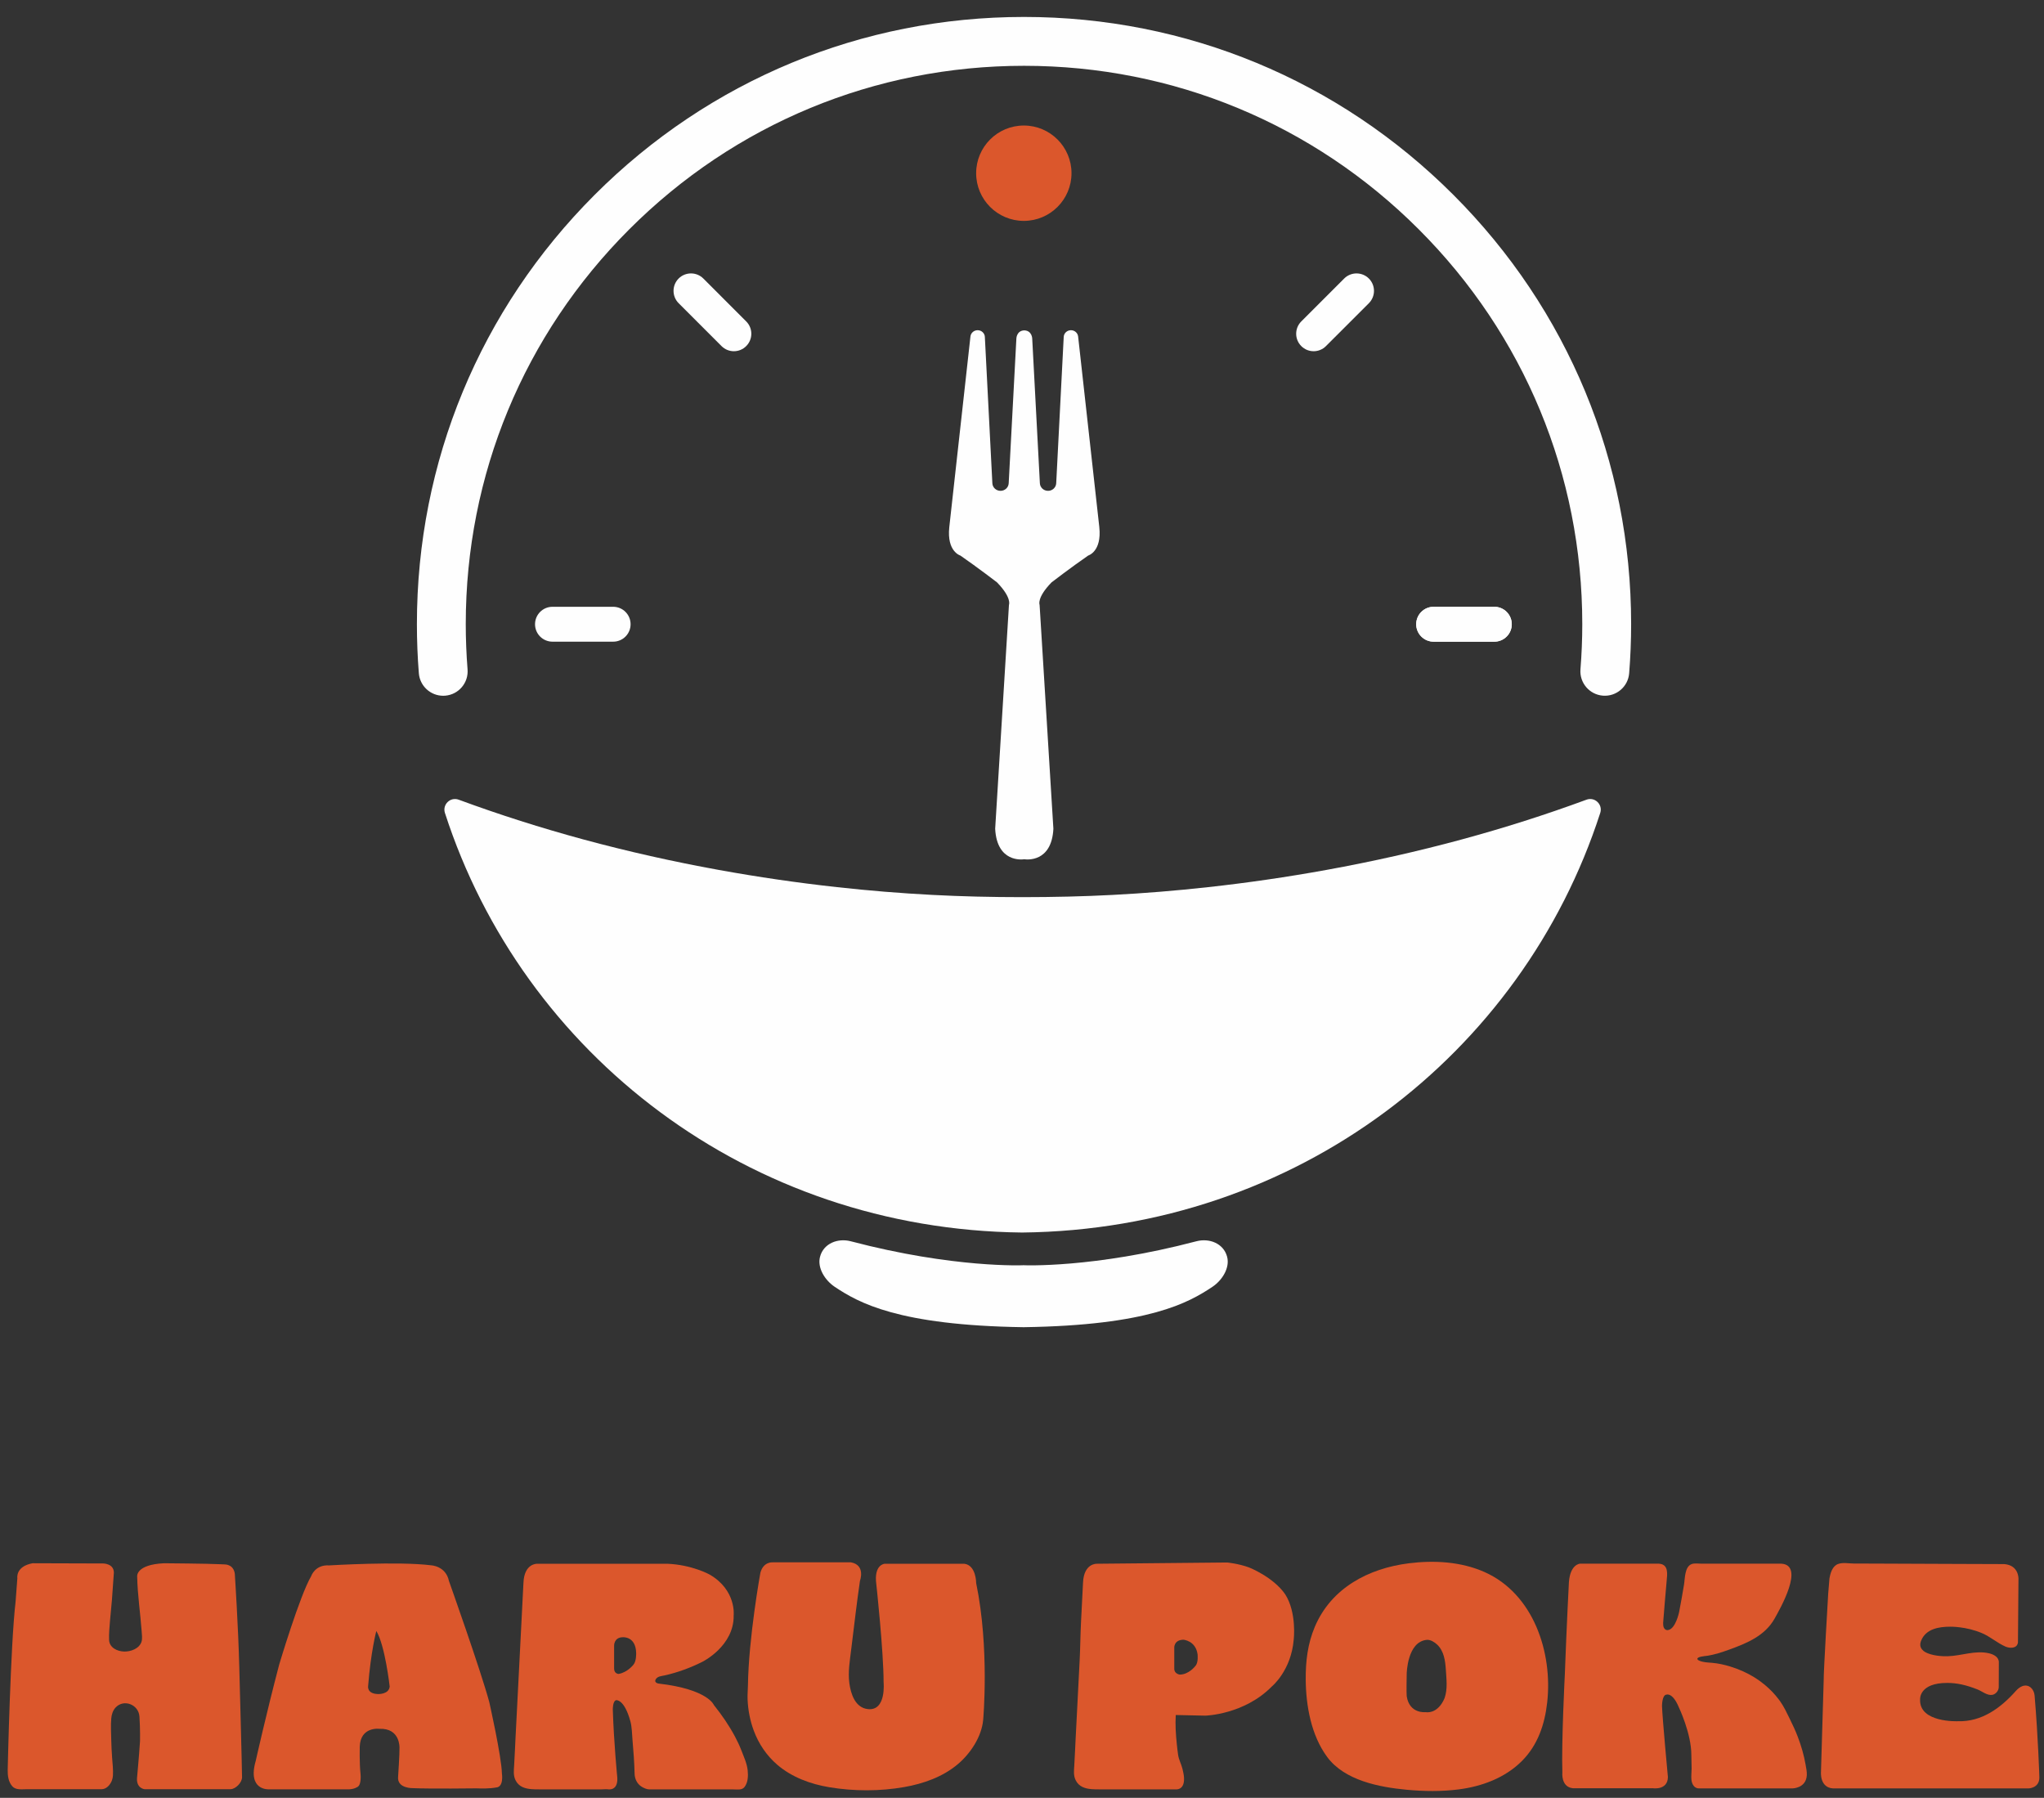
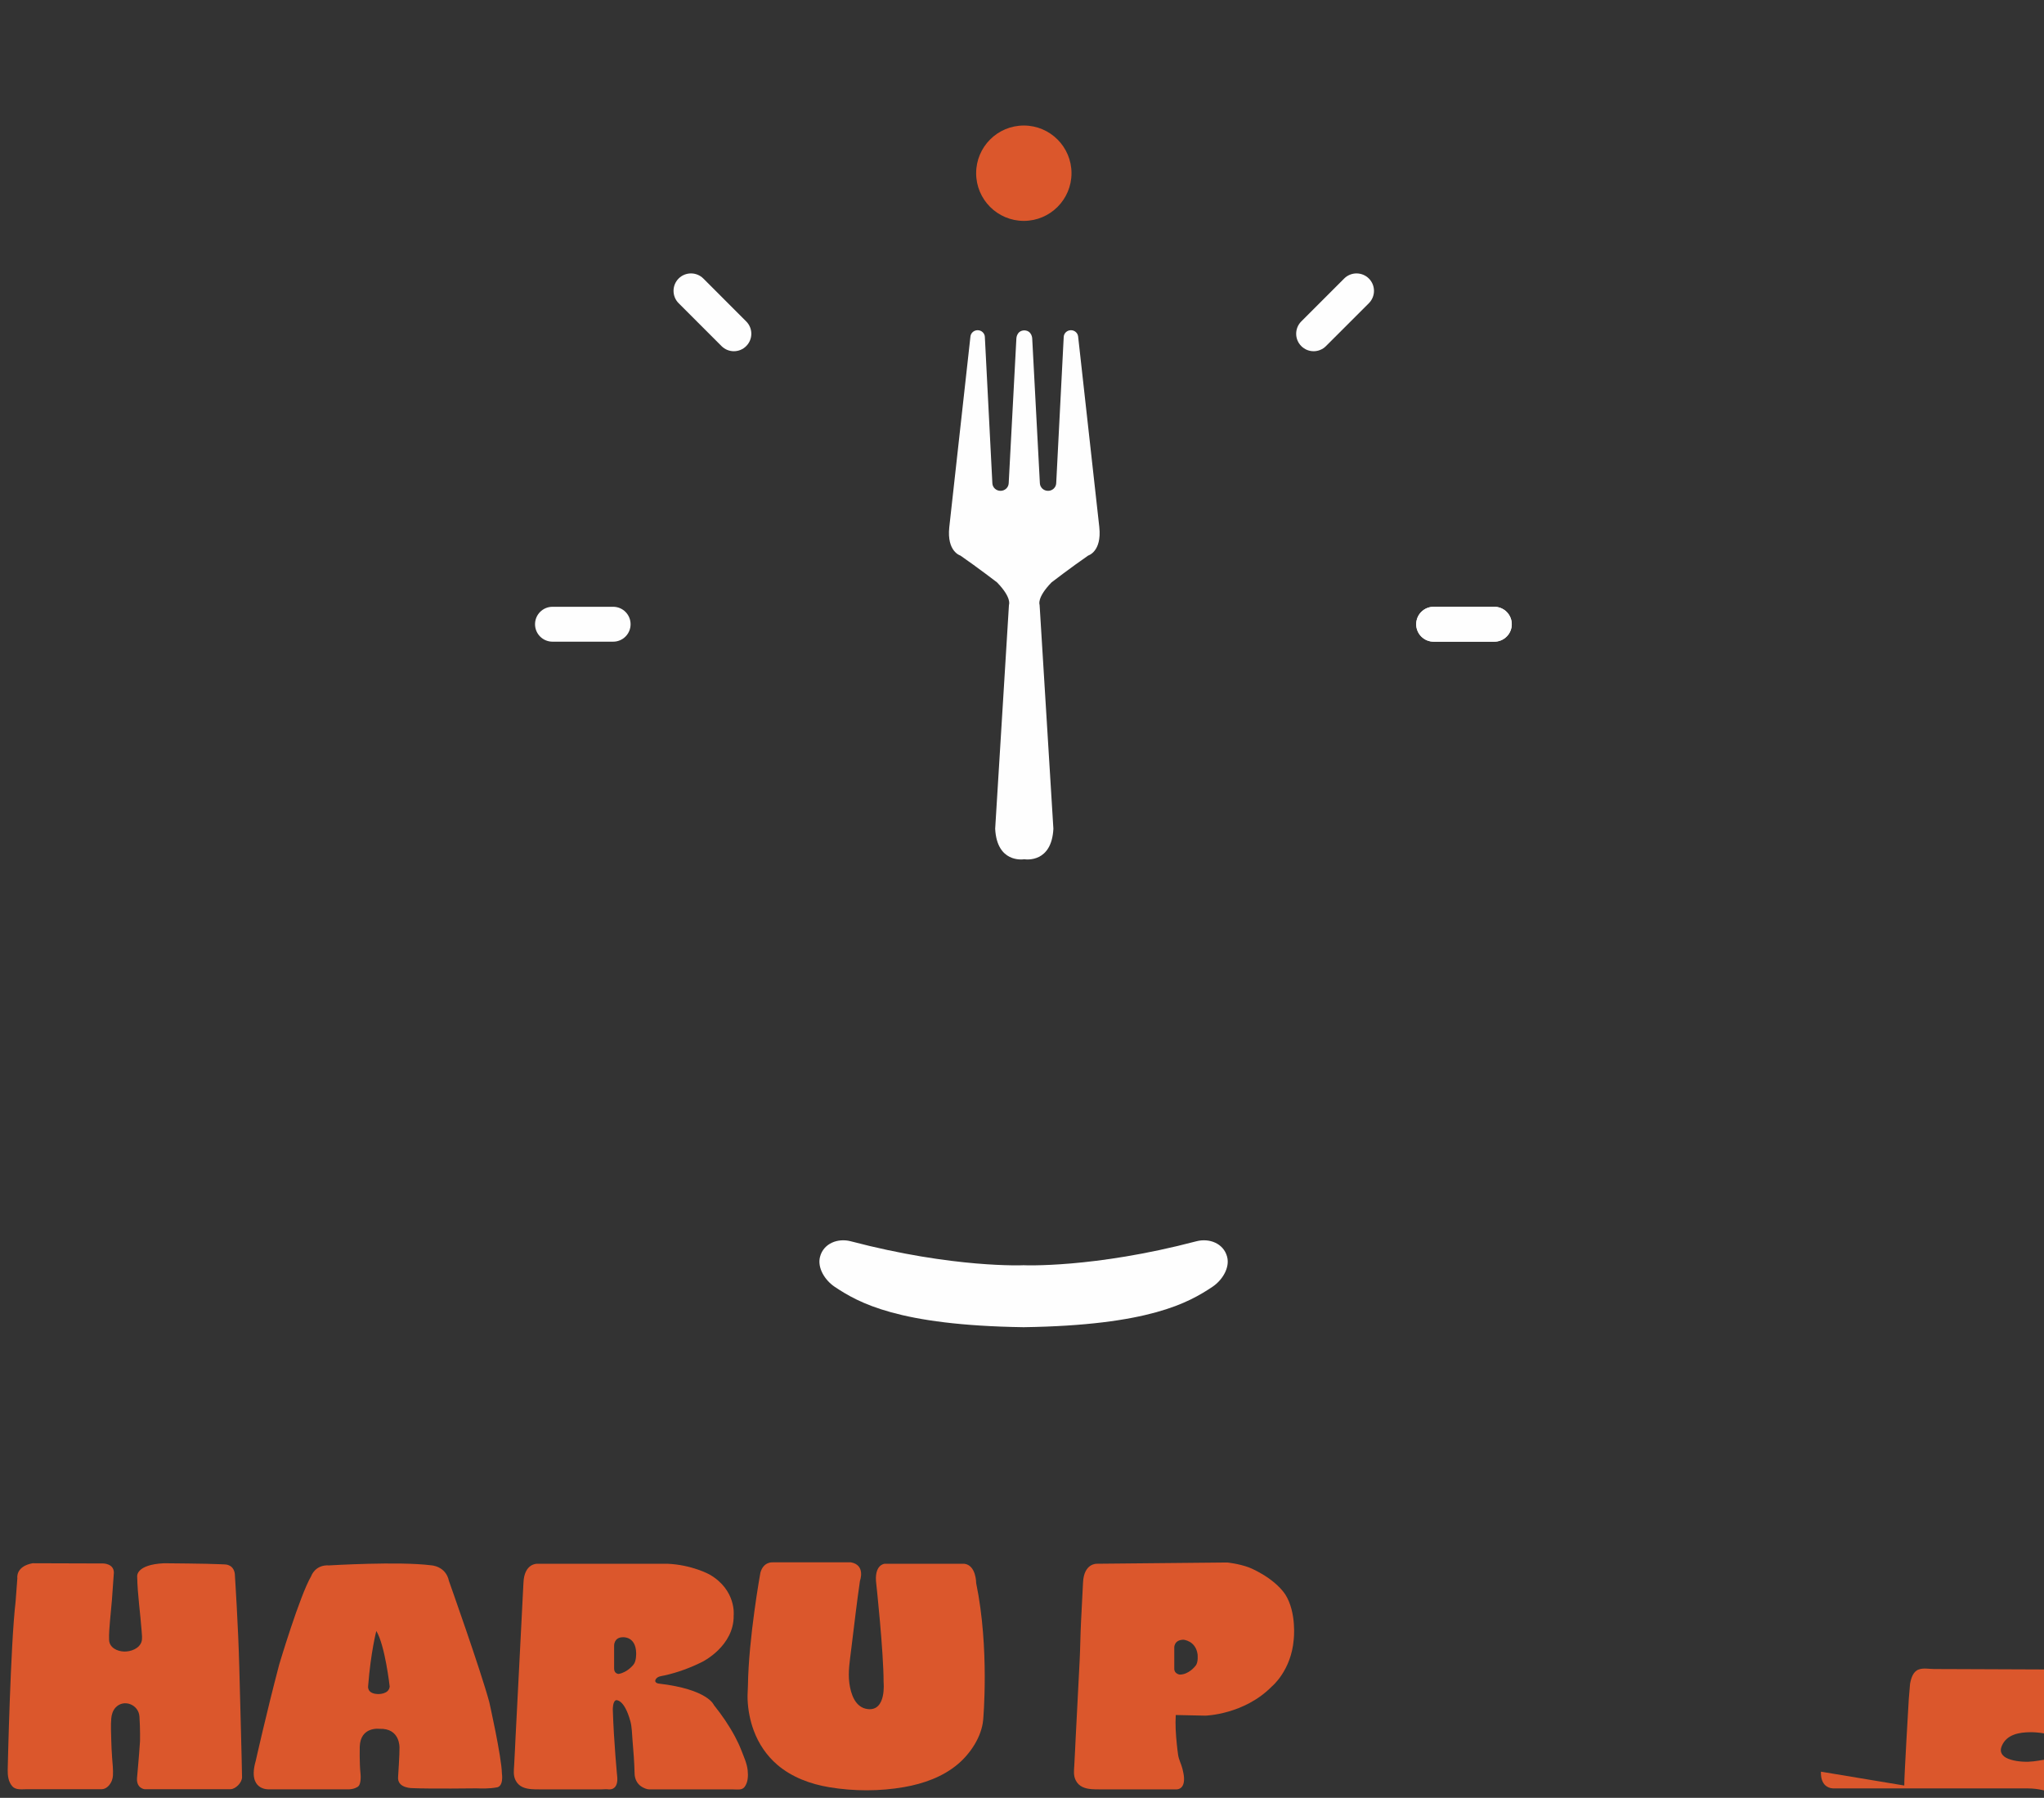
<svg xmlns="http://www.w3.org/2000/svg" version="1.2" viewBox="0 0 830 730" width="830" height="730">
  <rect x="0" y="0" width="830" height="730" fill="#333333" stroke="none" />
  <style>
		.s0 { fill: #fefefe } 
		.s1 { fill: #db572c } 
	</style>
  <g id="레이어 1">
    <g id="&lt;Group&gt;">
-       <path id="&lt;Path&gt;" class="s0" d="m179.96 282.51c-5.12 0-9.46-3.94-9.88-9.13-0.53-6.6-0.79-13.32-0.79-19.97 0-65.85 25.64-127.76 72.2-174.32 46.57-46.57 108.48-72.21 174.33-72.21 65.85 0 127.76 25.64 174.32 72.21 46.57 46.56 72.21 108.47 72.21 174.32 0 6.65-0.27 13.37-0.8 19.97-0.44 5.46-5.22 9.52-10.68 9.09-5.46-0.44-9.53-5.22-9.1-10.68 0.49-6.07 0.74-12.26 0.74-18.38 0-60.55-23.58-117.48-66.4-160.29-42.81-42.82-99.74-66.4-160.29-66.4-60.55 0-117.48 23.58-160.3 66.4-42.81 42.81-66.39 99.74-66.39 160.29 0 6.12 0.25 12.31 0.73 18.39 0.44 5.46-3.63 10.24-9.09 10.68q-0.41 0.03-0.81 0.03z" />
      <path id="&lt;Path&gt;" class="s1" d="m435.1 70.33c0 10.69-8.67 19.36-19.36 19.36-10.69 0-19.36-8.67-19.36-19.36 0-10.69 8.67-19.36 19.36-19.36 10.69 0 19.36 8.67 19.36 19.36z" />
      <path id="&lt;Path&gt;" class="s0" d="m248.98 260.55h-24.63c-3.92 0-7.09-3.17-7.09-7.08 0-3.92 3.17-7.09 7.09-7.09h24.63c3.91 0 7.08 3.17 7.08 7.09 0 3.91-3.17 7.08-7.08 7.08z" />
      <path id="&lt;Path&gt;" class="s0" d="m606.79 260.55h-24.63c-3.91 0-7.09-3.17-7.09-7.08 0-3.92 3.18-7.09 7.09-7.09h24.63c3.91 0 7.09 3.17 7.09 7.09 0 3.91-3.18 7.08-7.09 7.08z" />
      <path id="&lt;Path&gt;" class="s0" d="m606.79 260.55h-24.63c-3.91 0-7.09-3.17-7.09-7.08 0-3.92 3.18-7.09 7.09-7.09h24.63c3.91 0 7.09 3.17 7.09 7.09 0 3.91-3.18 7.08-7.09 7.08z" />
      <path id="&lt;Path&gt;" class="s0" d="m533.42 142.61c-1.81 0-3.63-0.69-5.01-2.08-2.77-2.77-2.77-7.25 0-10.02l17.42-17.42c2.76-2.76 7.25-2.76 10.02 0 2.77 2.77 2.77 7.26 0 10.03l-17.42 17.41c-1.38 1.39-3.2 2.08-5.01 2.08z" />
      <path id="&lt;Path&gt;" class="s0" d="m298 142.61c-1.81 0-3.62-0.69-5.01-2.08l-17.41-17.41c-2.77-2.77-2.77-7.26-0.01-10.03 2.77-2.76 7.26-2.76 10.03 0l17.41 17.42c2.77 2.77 2.77 7.25 0 10.02-1.38 1.39-3.19 2.08-5.01 2.08z" />
-       <path id="&lt;Path&gt;" class="s0" d="m644.22 324.71c-16.62 6.13-33.52 11.49-50.61 16.13-18.11 4.91-36.44 9.02-54.91 12.37q-23.99 4.36-48.23 7.02-19.33 2.14-38.74 3.15c-11.85 0.62-23.76 0.89-36.67 0.9-12.56-0.01-24.47-0.28-36.31-0.9q-19.42-1.01-38.75-3.15-24.24-2.66-48.23-7.02c-18.46-3.35-36.79-7.46-54.91-12.37-17.09-4.64-33.99-10-50.6-16.13-3.38-1.25-6.69 1.95-5.59 5.38 31.69 98.04 123.27 169.16 234.34 170.37q0.03 0 0.05 0 0.03 0 0.05 0c111.42-1.21 203-72.33 234.69-170.37 1.11-3.43-2.2-6.63-5.58-5.38z" />
      <path id="&lt;Path&gt;" class="s0" d="m446.4 214.11l-8.61-77.48c-0.16-1.45-1.42-2.55-2.92-2.55-1.56 0-2.85 1.2-2.93 2.72l-3.05 59.44c-0.09 1.75-1.6 3.11-3.4 3.06-1.73-0.04-3.14-1.37-3.23-3.06l-3.11-58.79c0 0-0.08-3.16-3.16-3.3v-0.01q-0.03 0-0.06 0.01-0.03-0.01-0.05-0.01v0.01c-3.09 0.14-3.16 3.3-3.16 3.3l-3.12 58.79c-0.09 1.69-1.5 3.02-3.23 3.06-1.8 0.05-3.31-1.31-3.4-3.06l-3.05-59.44c-0.07-1.52-1.36-2.72-2.93-2.72-1.5 0-2.76 1.1-2.92 2.55l-8.6 77.48c-1.04 9.89 4.5 11.46 4.5 11.46 7.16 4.95 14.89 10.9 14.89 10.9 6.12 6.3 4.85 9.11 4.85 9.11l-5.6 90.93c0.71 13.82 11.02 12.51 11.82 12.38 0.81 0.13 11.12 1.44 11.82-12.38l-5.6-90.93c0 0-1.27-2.81 4.85-9.11 0 0 7.73-5.95 14.89-10.9 0 0 5.55-1.57 4.51-11.46z" />
      <path id="&lt;Path&gt;" class="s0" d="m498.29 510.3c-1.45-5.48-7.29-7.65-12.47-6.29-41.94 11.03-70.18 9.73-70.18 9.73q0 0 0 0 0 0 0 0c0 0-28.25 1.3-70.18-9.73-5.19-1.36-11.03 0.81-12.47 6.29-1.19 4.47 1.97 9.54 5.96 12.21 9.68 6.45 25.79 15.65 76.69 16.39q0 0 0-0.07 0 0.07 0 0.07c50.89-0.74 67-9.94 76.68-16.39 4-2.67 7.16-7.74 5.97-12.21z" />
    </g>
    <g id="&lt;Group&gt;">
      <path id="&lt;Path&gt;" class="s1" d="m45.87 720.86q-0.05 1.07-0.45 2.14c-0.67 1.71-2.18 3.5-4.19 3.5q-4.08 0-8.17 0-7.85 0-15.69 0-3.28 0-6.55 0c-1.93 0-4.4 0.41-5.82-1.18-1.62-1.83-1.92-4.39-1.87-6.75 0 0 1.13-50.85 3.2-68.18l0.72-9.59c0 0-0.81-4.74 6.16-6.05l28.7 0.09c0 0 4.33 0 4.33 3.74q-0.39 5.54-0.79 11.08c-0.2 2.83-0.59 5.74-0.79 8.57-0.18 2.52-0.47 5.15-0.36 7.66 0.14 3.17 3.31 4.62 6.08 4.71 2.67 0.09 6.21-1.18 7.08-3.97 0.4-1.27 0.16-3.01 0.06-4.35-0.55-7.41-1.66-14.62-1.82-22.22 0 0-0.54-4.77 10.89-5.31 0 0 18.18 0.14 22.51 0.38l2.27 0.1c0 0 4.05-0.07 4.04 4.78 0 0 1.32 20.1 1.75 36.65 0 0 1.13 41.77 1.13 44.98 0 2.2-2.65 4.86-4.75 4.86q-8.34-0.01-16.67 0-7.74 0-15.47 0-1.34 0-2.68 0c0 0-3.34-0.32-3.08-4.48 0 0 0.81-8.7 1.22-14.96 0 0 0.12-4.77-0.23-10.08-0.33-4.86-6.35-7.24-9.69-3.65-1.12 1.21-1.62 2.85-1.76 4.47-0.24 2.88-0.06 5.77 0 8.65q0.09 3.71 0.36 7.41c0.16 2.3 0.47 4.69 0.33 7z" />
      <path id="&lt;Compound Path&gt;" fill-rule="evenodd" class="s1" d="m201.37 725.81c0 0-2.37 0.58-7.91 0.34 0 0-18.87 0.24-25.7-0.08 0 0-6.59 0.24-6.1-4.66 0 0 0.64-9.48 0.56-11.8 0 0 0.32-7.95-8.11-7.63 0 0-7.79-1.05-8.03 7.3 0 0-0.16 6.59 0.32 11.01 0 0 0.45 4.08-1.06 5.17 0 0-1.6 1.27-4.57 1.08h-31.65c0 0-8.75 0.55-5.28-11.54 0 0 4.38-19.56 9.53-39.11 0 0 8.36-28.05 12.99-35.9 0 0 1.54-4.76 7.33-4.37 0 0 28.31-1.72 41.43-0.03 0 0 5.9 0.25 7.18 6.34 0 0 12.77 35.89 16.37 49.14 0 0 5.02 22.26 5.14 29.08 0 0 0.9 5.53-2.44 5.66zm-43.13-40.98c0 0-1.86-16.73-5.43-22.58 0 0-2.25 8.52-3.32 22.31 0 0-0.64 3.17 3.99 3.3 0 0 4.42 0.2 4.76-3.03z" />
      <path id="&lt;Compound Path&gt;" fill-rule="evenodd" class="s1" d="m302.36 725.56c-1.06 1.41-2.89 1.02-4.46 1.02q-1.38 0-2.76 0-3.64 0-7.28 0-8.07-0.01-16.15-0.01-4.05 0-8.1-0.01c-1.05 0-2.36-0.61-3.22-1.18-1.74-1.16-2.65-3.12-2.7-5.17-0.11-4.57-0.45-9.07-0.85-13.63-0.21-2.47-0.21-5.27-0.87-7.68-2.51-9.13-5.77-8.55-5.77-8.55-1.43 0.35-1.36 3.75-1.36 3.75 0.39 13.15 1.83 27.78 1.83 27.78 0.27 5.31-3.56 4.68-3.56 4.68-0.88-0.14-1.9 0-2.78 0q-6.32 0-12.64 0-6.42 0-12.84 0c-0.99 0-2.05 0-3.08-0.09-2.63-0.22-5.15-0.98-6.45-3.66-0.93-1.91-0.68-3.85-0.55-5.89 0.23-3.84 0.39-7.69 0.58-11.54q0.38-7.39 0.76-14.78 0.42-8.29 0.85-16.57 0.39-7.73 0.79-15.46 0.29-5.7 0.58-11.41 0.12-2.22 0.23-4.45c0.31-8.11 5.69-7.76 5.69-7.76h52.69c10.05 0.4 17.19 4.37 17.19 4.37 10.98 6.34 9.79 16.62 9.79 16.62 0.22 12.39-12.61 18.78-12.61 18.78-4.9 2.46-10.11 4.39-15.47 5.58-1.32 0.29-2.82 0.32-3.59 1.61-0.17 0.3-0.24 0.68-0.08 0.99 0.22 0.42 0.87 0.66 1.33 0.71 20.08 2.33 22.41 8.74 22.41 8.74 3.22 4.01 6.14 8.27 8.56 12.8 0.94 1.78 1.82 3.6 2.54 5.48 1.02 2.69 2.3 5.32 2.6 8.22 0.23 2.23 0.16 4.85-1.25 6.71zm-44.04-54.43c-0.17-6.85-5.46-6.34-5.46-6.34-3.66 0.08-3.49 3.49-3.49 3.49v9.2c0 2.19 1.84 2.21 1.84 2.21 3.63-0.64 6-3.74 6-3.74 1.28-1.45 1.11-4.82 1.11-4.82z" />
      <path id="&lt;Compound Path&gt;" fill-rule="evenodd" class="s1" d="m521.84 647.3c4.82 7.48 3.49 18.5 3.49 18.5-1.05 12.58-8.86 18.96-8.86 18.96-11.26 11.48-27.03 11.87-27.03 11.87l-12.01-0.26c-0.22 3.92 0.02 7.86 0.43 11.76 0.16 1.5 0.31 3.01 0.54 4.5 0.3 1.95 1.3 3.7 1.76 5.6 0.28 1.18 0.57 2.43 0.63 3.65 0.27 5.31-3.56 4.68-3.56 4.68-1.53 0.03-1.89 0-2.78 0-4.21 0-11.09 0-15.3 0q-6.42 0-12.84 0c-1 0-2.05 0-3.08-0.09-2.63-0.22-5.15-0.98-6.45-3.66-0.93-1.91-0.68-3.85-0.55-5.89 0.23-3.84 0.38-7.69 0.58-11.54q0.38-7.39 0.76-14.78 0.42-8.29 0.85-16.57c0.26-5.15 0.28-10.31 0.55-15.46q0.29-5.7 0.58-11.41 0.12-2.22 0.23-4.45c0.31-8.11 5.69-7.76 5.69-7.76l52.87-0.51c0 0 4.55 0.44 8.81 1.99 0 0 9.81 3.83 14.69 10.87zm-35.55 24.4c-0.78-5.55-5.76-5.9-5.76-5.9-3.88 0.08-3.7 3.25-3.7 3.25v8.56c0 2.03 2.19 2.35 2.19 2.35 3.76 0 6.35-3.47 6.35-3.47 1.35-1.35 0.92-4.79 0.92-4.79z" />
      <path id="&lt;Path&gt;" class="s1" d="m308.76 638.63c0 0-4.79 26.36-5.05 45.9-0.03 1.84-0.22 3.65-0.14 5.51 0.19 4.31 1 8.62 2.51 12.67 1.98 5.34 5.23 10.16 9.56 13.87 5.92 5.07 13.44 7.83 21.05 9.1 9.92 1.67 20.59 1.7 30.53-0.06 7.83-1.38 15.69-4.16 21.81-9.36 5.07-4.3 9.58-11.11 10.2-17.88 0 0 2.66-29.02-2.84-55.58 0 0 0.04-7.27-4.84-7.85h-32.29c0 0-4.52 0.25-3.41 8.37 0 0 2.95 27.21 2.95 39.75 0 0 1.2 11.81-6.46 10.89-5.08-0.61-6.86-6.12-7.45-10.56-0.6-4.55 0.21-9.1 0.75-13.62q0.91-7.59 1.86-15.18c0.54-4.26 1.08-8.51 1.71-12.76 0 0 2.39-6.36-3.69-7.47h-31.64c0 0-3.88-0.43-5.12 4.26z" />
-       <path id="&lt;Compound Path&gt;" fill-rule="evenodd" class="s1" d="m628.26 691.3c-1 8.92-3.83 17.3-10.25 23.73-6.87 6.88-16.29 10.37-25.8 11.56-6.91 0.88-14.06 0.78-20.98 0.13-11.13-1.04-25.23-3.74-32.3-13.3-6.5-8.79-8.64-20.81-8.72-31.47-0.05-7.4 0.78-14.53 3.71-21.43 6.69-15.75 21.79-23.7 38.19-25.76 10.26-1.28 21.16-0.68 30.72 3.56 19.87 8.84 27.71 32.64 25.43 52.98zm-41.15-13.33c-0.23-3.6-0.75-7.53-3.49-10.16-1-0.95-2.72-2.08-4.2-1.96-8.03 0.68-8.2 13.76-8.2 13.76-0.16 7.76 0 9.13 0 9.13 1.09 7.16 7.51 6.47 7.51 6.47 5.65 0.75 7.91-5.84 7.91-5.84 1.24-3.62 0.7-7.66 0.47-11.4z" />
-       <path id="&lt;Path&gt;" class="s1" d="m638.68 726.1h32.46c0 0 6.06 0.96 6.14-4.54 0 0-2.23-23.85-2.39-28.79 0 0-0.04-4.68 1.89-4.68 0 0 2.42-0.94 4.95 5.17 0 0 5.07 10.57 5.07 19.32q0.09 2.79 0.11 5.58c0 1.49-0.24 3.07-0.07 4.56 0.21 1.82 1.24 3.61 3.31 3.45l37.65 0.01c0 0 5.61-0.01 5.89-5.4 0.07-1.4-0.27-2.92-0.5-4.28-0.67-3.85-1.77-7.62-3.16-11.27-0.96-2.54-2.14-5-3.33-7.44-1.19-2.43-2.3-4.83-3.88-7.04q-0.26-0.36-0.53-0.72c-1.65-2.18-3.55-4.15-5.65-5.9-2.7-2.25-5.72-4.1-8.93-5.53q-2.55-1.15-5.24-1.96c-2.41-0.72-4.76-1.25-7.27-1.46-1.68-0.14-3.6-0.18-5.16-0.87-0.29-0.13-0.67-0.31-0.77-0.65-0.28-0.98 3.08-1.22 3.9-1.33 3.07-0.45 6.03-1.44 8.94-2.49 7.16-2.58 14.61-5.62 18.54-12.69 1.9-3.42 12.58-21.8 2.58-22.23q-9.51 0-19.02 0-4.42 0-8.83 0-2.26 0-4.52 0c-1.2 0-2.73-0.26-3.88 0.15-2.96 1.05-2.73 5.98-3.17 8.48-0.64 3.67-1.23 7.36-1.97 11.02 0 0-1.43 7.04-4.62 7.32 0 0-1.98 0.33-1.87-2.92 0.47-5.64 0.89-11.29 1.42-16.93 0.27-2.93 0.91-6.92-3.24-7.12h-31.92c0 0-3.97 0.16-4.52 7.48 0 0-0.91 17.14-1.66 37.51 0 0-1.41 27.52-1 39.82 0 0-0.64 5.84 4.25 6.37z" />
-       <path id="&lt;Path&gt;" class="s1" d="m739.44 719.38c0 0-0.65 6.47 4.94 6.8h79.21c0 0 4.53 0 4.53-4.45 0 0-0.49-16.2-1.94-33.29-0.22-2.52-2.24-4.75-4.93-3.81-1.09 0.39-2 1.19-2.77 2.06-6.07 6.83-13.79 12.49-23.4 12.2 0 0-15.88 0.73-15.39-8.91 0 0-0.49-6.72 11.18-6.64q2.88 0.02 5.71 0.64c2.21 0.48 4.35 1.19 6.44 2.02 1.83 0.73 3.94 2.56 6.01 2.18 1.38-0.26 2.58-1.7 2.59-3.12 0 0 0.04-10.05 0.04-10.1 0.01-2.17-2.18-3.22-4-3.65-5.54-1.29-11.14 1.01-16.69 1.19-2.83 0.09-6.66-0.29-9.16-1.65-1.02-0.56-1.89-1.52-2.04-2.67-0.09-0.71 0.1-1.44 0.38-2.11 1.97-4.7 7.14-5.54 11.68-5.56 0 0 6.48-0.17 13.01 2.63 3.35 1.43 6.14 3.95 9.47 5.43 1.77 0.78 4.74 0.88 5.11-1.62l0.21-25.86c0 0 0.24-5.51-5.75-6q-8.73-0.03-17.45-0.06-16.18-0.07-32.36-0.13-5.7 0-11.39-0.04c-2.05-0.01-4.29-0.53-6.27 0.18-2.34 0.82-3.14 3.68-3.53 5.88 0 0-0.23 2.44-0.51 6.15 0 0-1.94 32.7-1.83 35.09z" />
+       <path id="&lt;Path&gt;" class="s1" d="m739.44 719.38c0 0-0.65 6.47 4.94 6.8h79.21q2.88 0.02 5.71 0.64c2.21 0.48 4.35 1.19 6.44 2.02 1.83 0.73 3.94 2.56 6.01 2.18 1.38-0.26 2.58-1.7 2.59-3.12 0 0 0.04-10.05 0.04-10.1 0.01-2.17-2.18-3.22-4-3.65-5.54-1.29-11.14 1.01-16.69 1.19-2.83 0.09-6.66-0.29-9.16-1.65-1.02-0.56-1.89-1.52-2.04-2.67-0.09-0.71 0.1-1.44 0.38-2.11 1.97-4.7 7.14-5.54 11.68-5.56 0 0 6.48-0.17 13.01 2.63 3.35 1.43 6.14 3.95 9.47 5.43 1.77 0.78 4.74 0.88 5.11-1.62l0.21-25.86c0 0 0.24-5.51-5.75-6q-8.73-0.03-17.45-0.06-16.18-0.07-32.36-0.13-5.7 0-11.39-0.04c-2.05-0.01-4.29-0.53-6.27 0.18-2.34 0.82-3.14 3.68-3.53 5.88 0 0-0.23 2.44-0.51 6.15 0 0-1.94 32.7-1.83 35.09z" />
    </g>
  </g>
</svg>